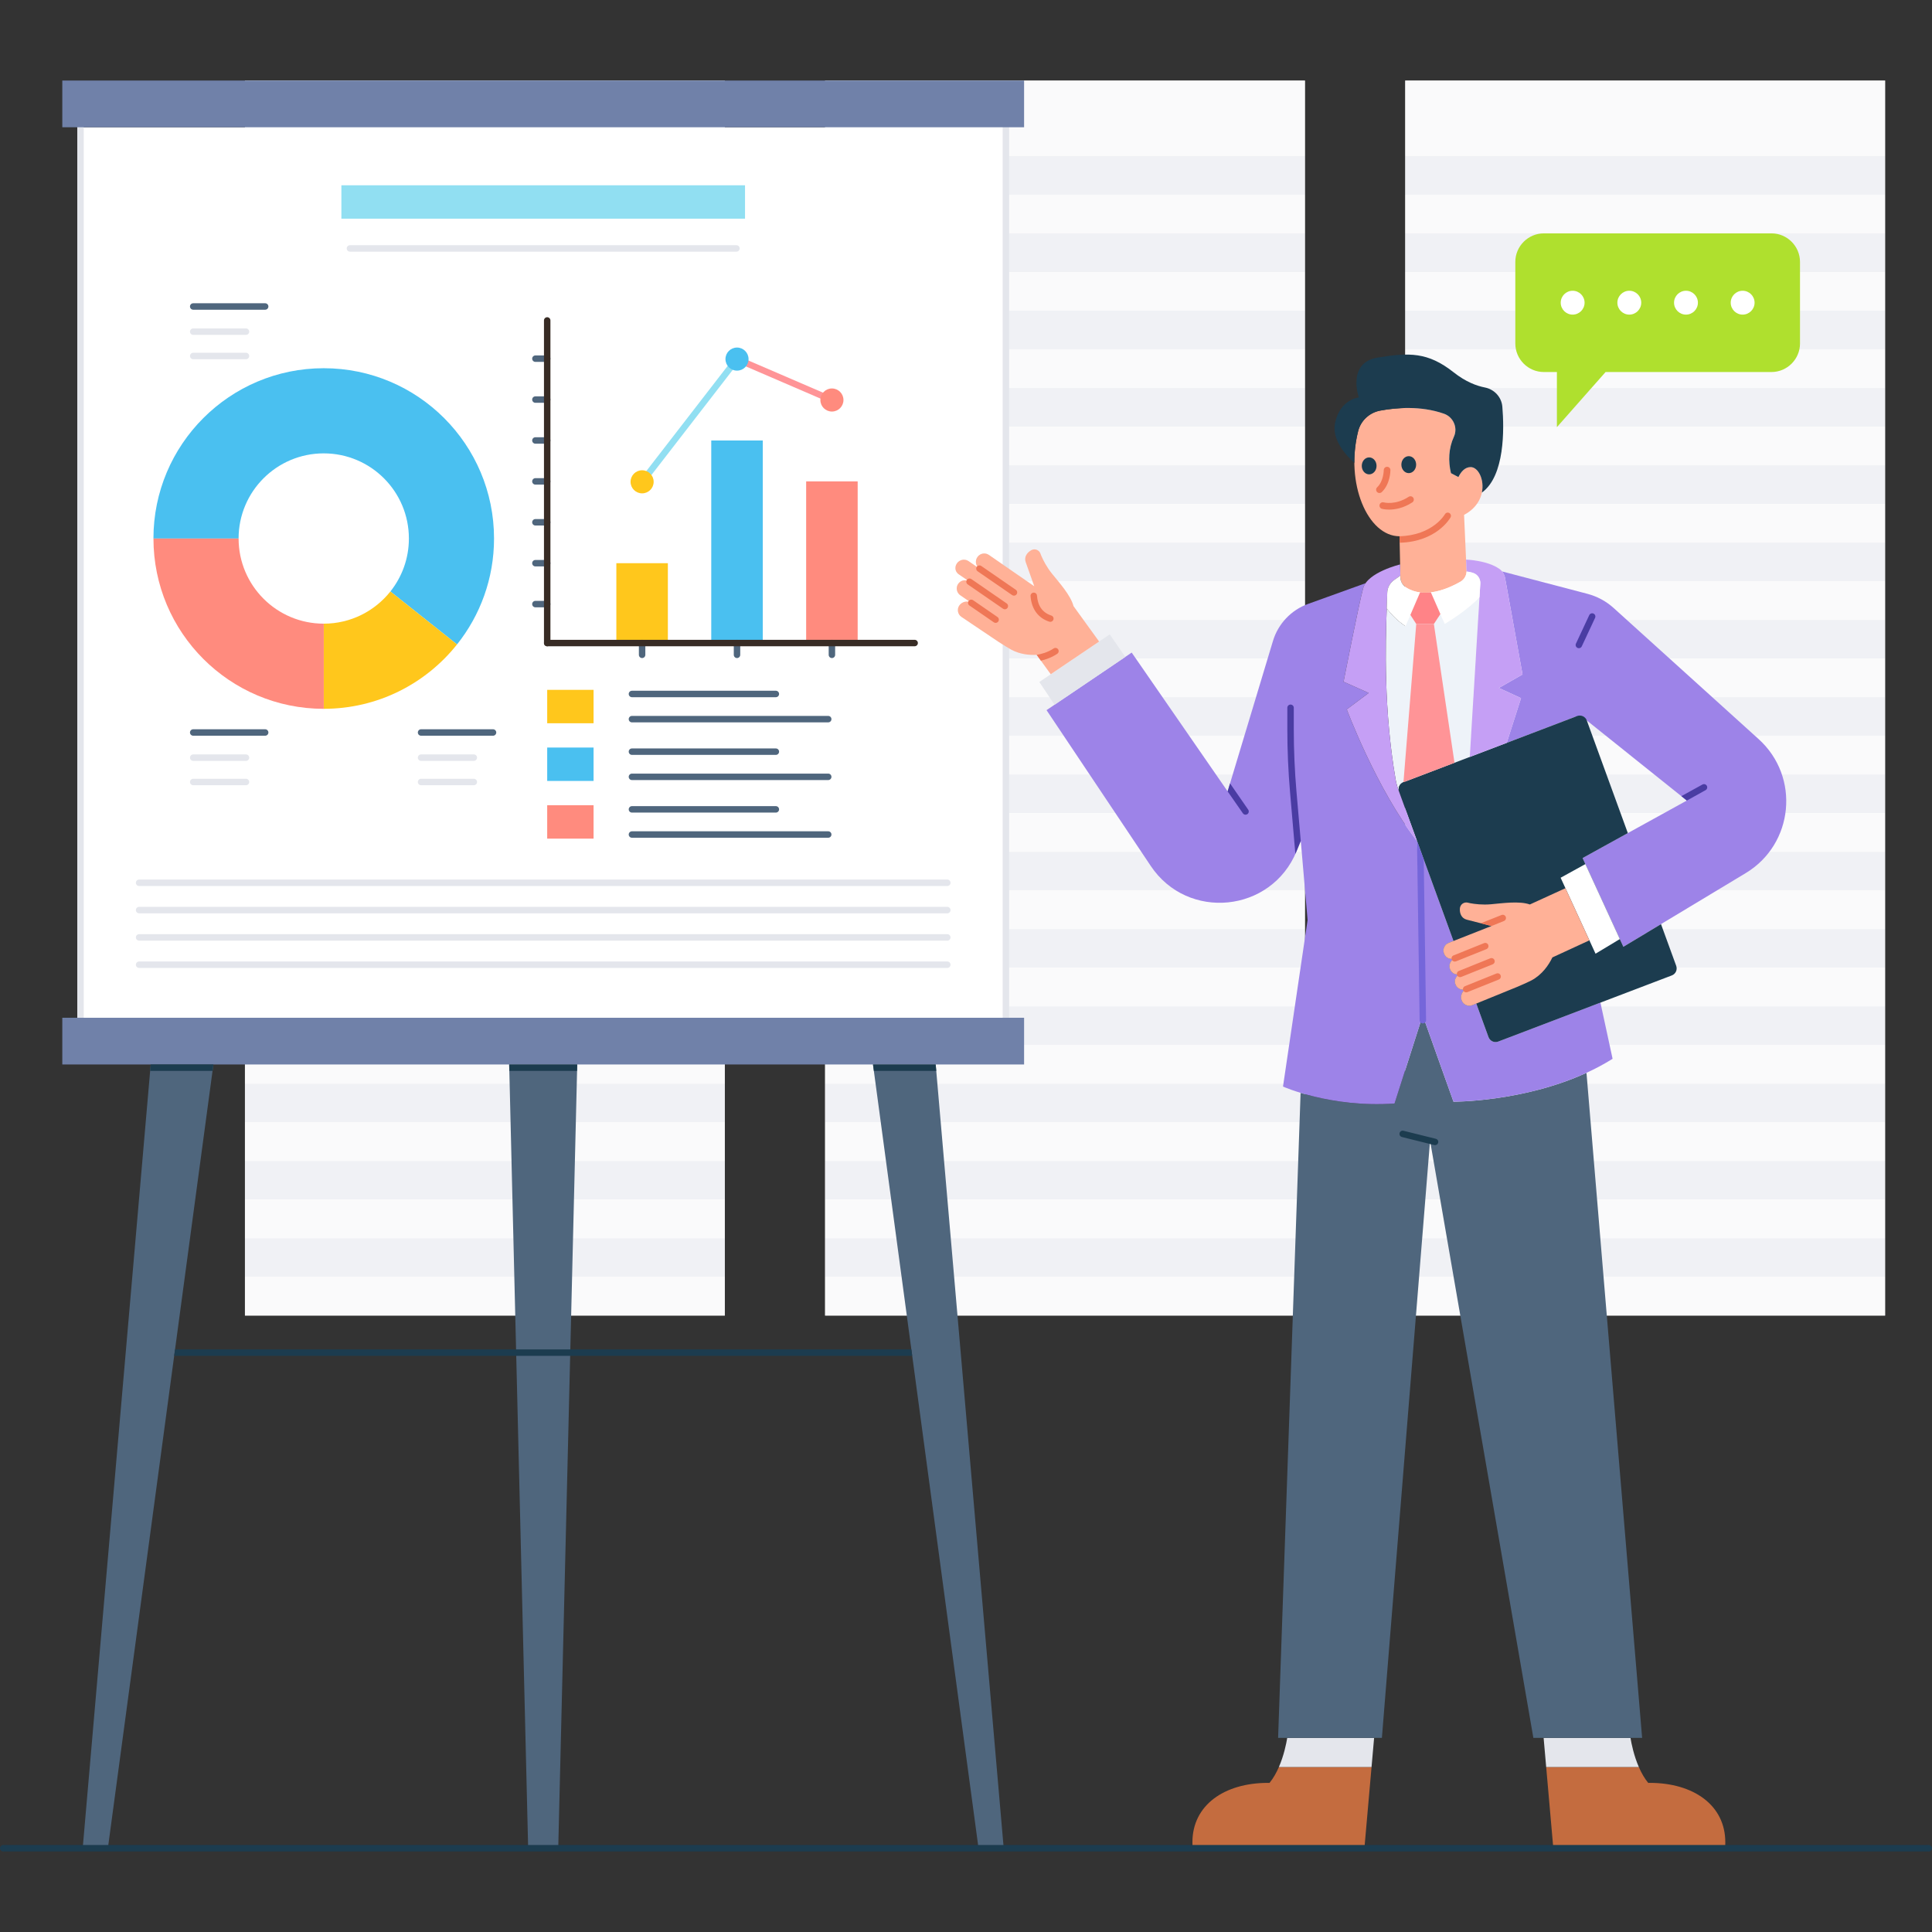
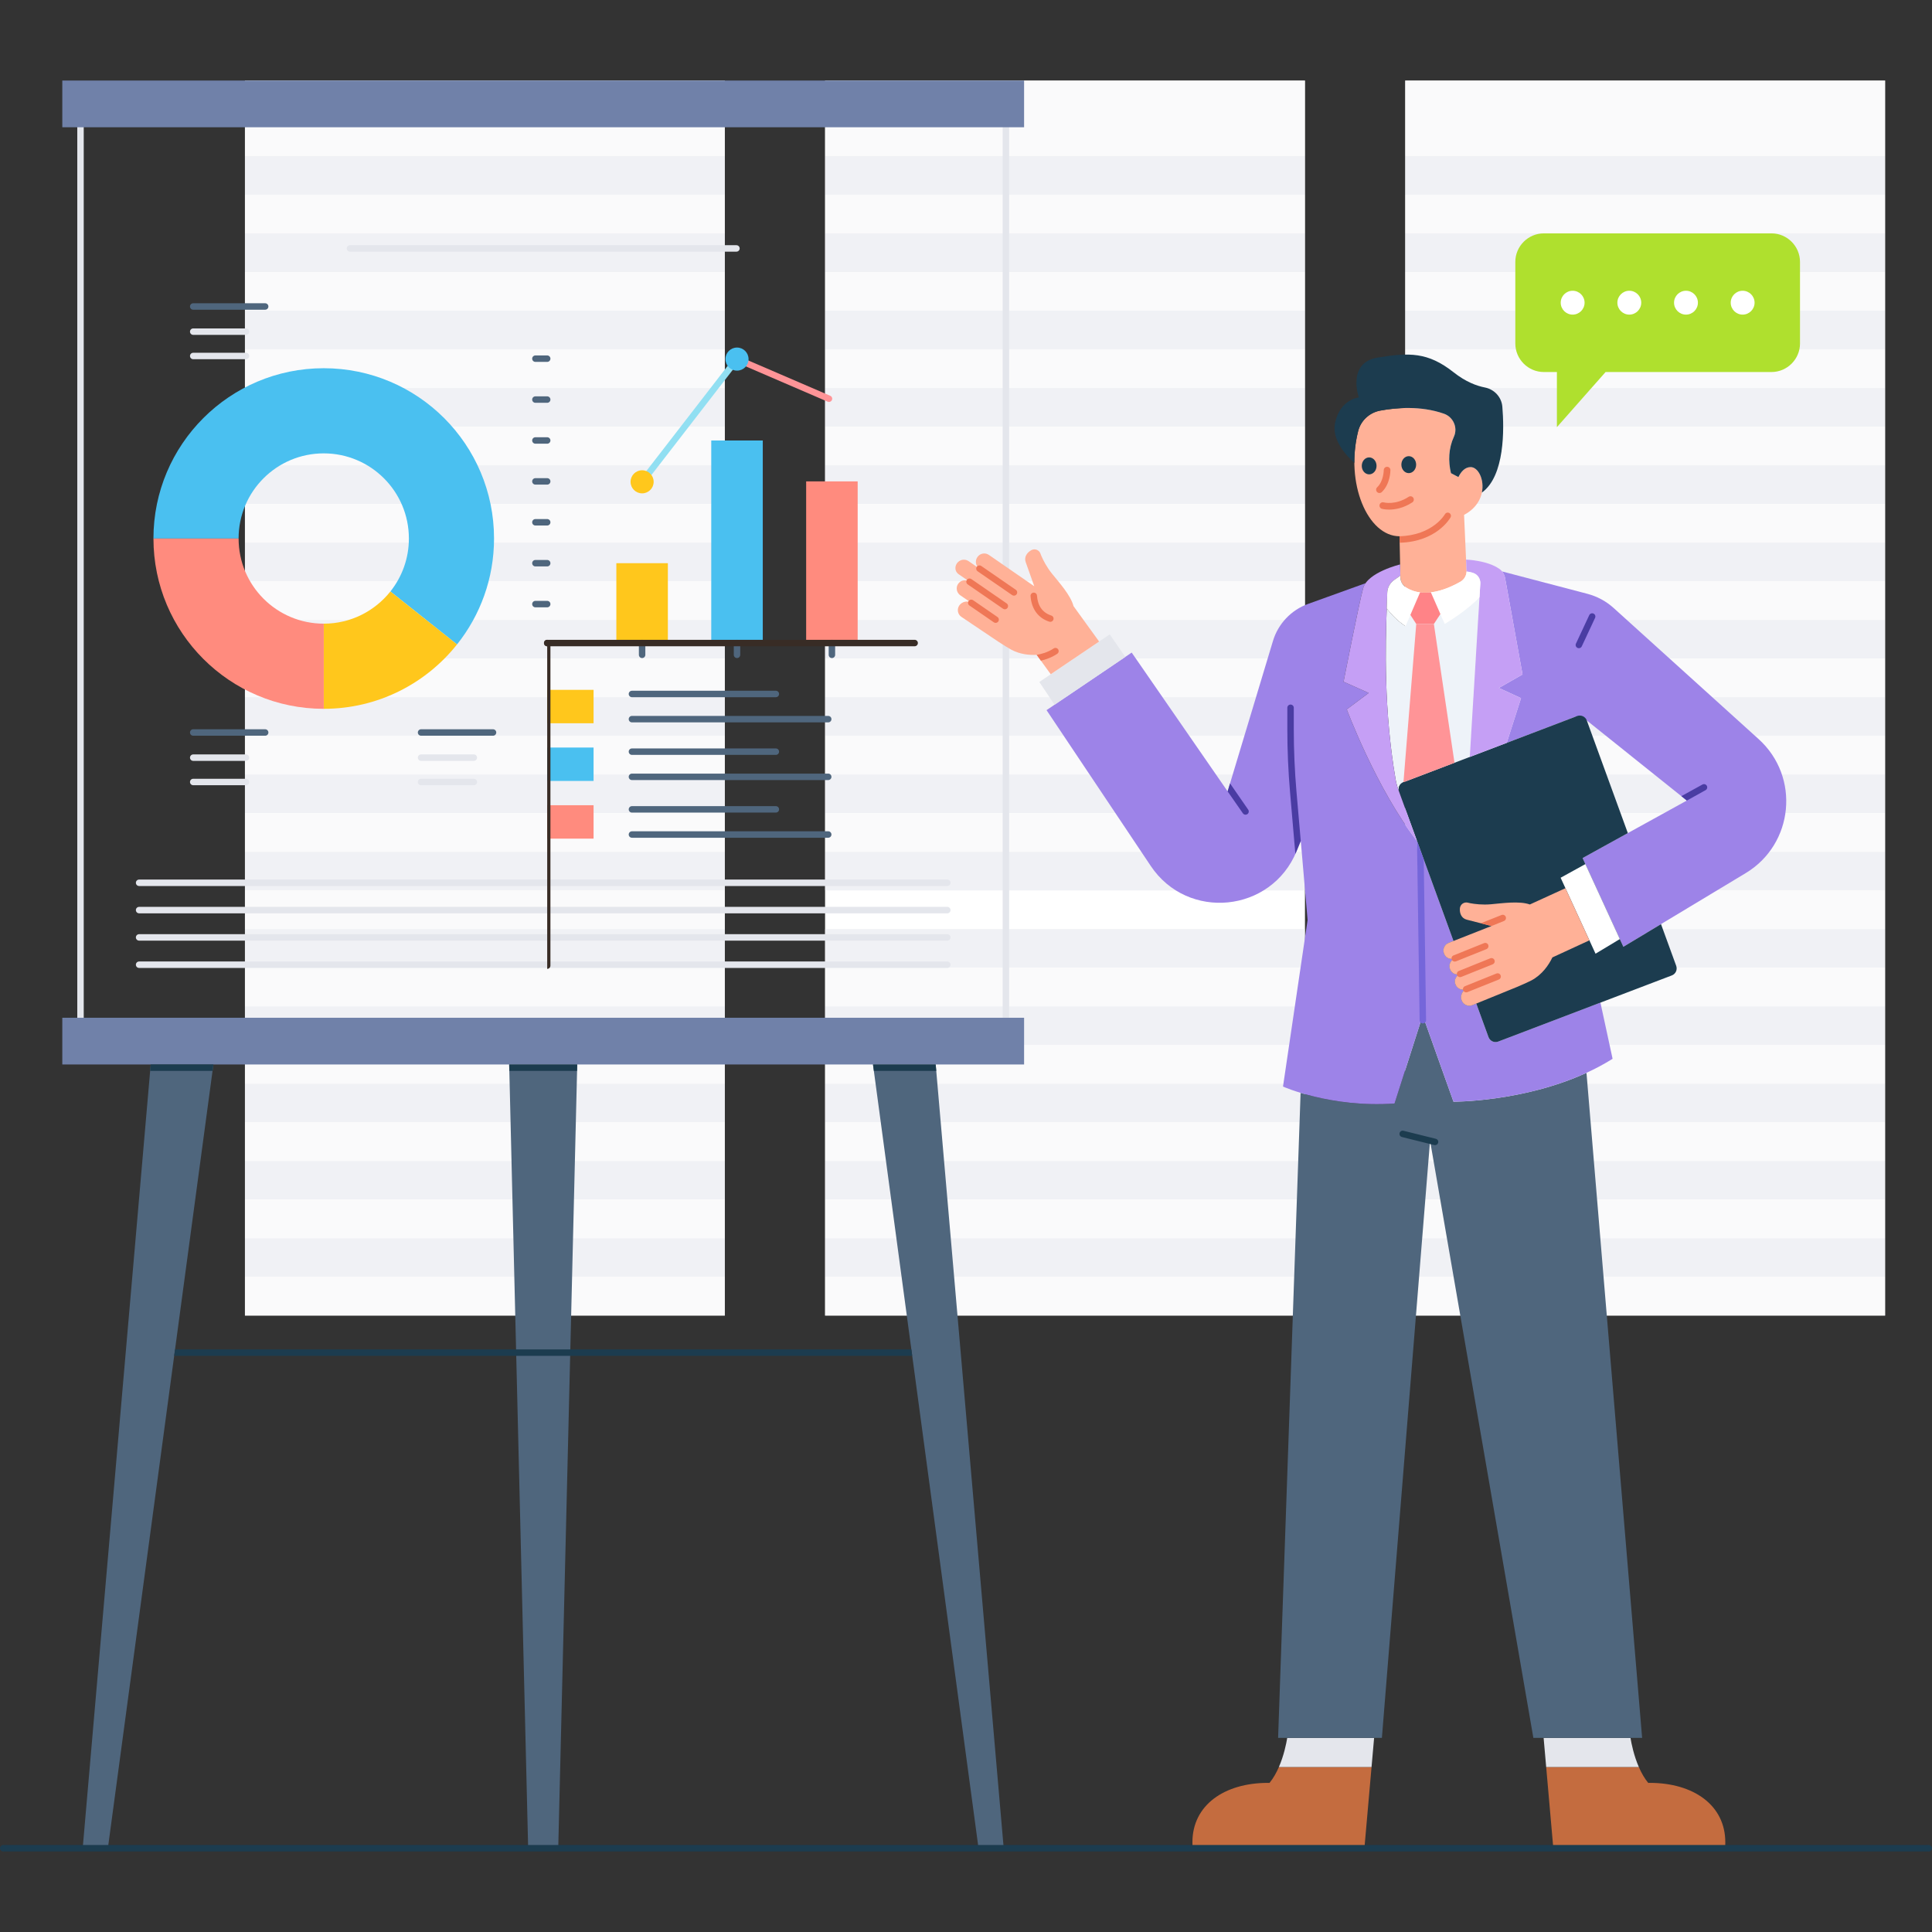
<svg xmlns="http://www.w3.org/2000/svg" viewBox="0 0 2000 2000" id="business-presentation">
  <rect x="0" y="0" width="2000" height="2000" fill="#333333" stroke="none" />
  <polygon fill="#fff" points="854.11 161.55 854.11 201.56 854.11 241.58 854.11 281.59 854.11 321.6 854.11 361.61 854.11 401.62 854.11 441.63 854.11 481.64 854.11 521.65 854.11 561.66 854.11 601.67 854.11 641.68 854.11 681.69 854.11 721.7 854.11 761.72 854.11 801.73 854.11 841.74 854.11 881.75 854.11 921.76 854.11 961.77 854.11 1001.78 854.11 1041.79 854.11 1081.8 854.11 1121.81 854.11 1161.82 854.11 1201.83 854.11 1241.84 854.11 1281.86 854.11 1321.86 854.11 1361.88 1350.9 1361.88 1350.9 1321.86 1350.9 1281.86 1350.9 1241.84 1350.9 1201.83 1350.9 1161.82 1350.9 1121.81 1350.9 1081.8 1350.9 1041.79 1350.9 1001.78 1350.9 961.77 1350.9 921.76 1350.9 881.75 1350.9 841.74 1350.9 801.73 1350.9 761.72 1350.9 721.7 1350.9 681.69 1350.9 641.68 1350.9 601.67 1350.9 561.66 1350.9 521.65 1350.9 481.64 1350.9 441.63 1350.9 401.62 1350.9 361.61 1350.9 321.6 1350.9 281.59 1350.9 241.58 1350.9 201.56 1350.9 161.55 1350.9 83.38 854.11 83.38 854.11 161.55" />
  <polygon fill="#fff" points="1454.67 83.38 1454.67 161.55 1454.67 201.56 1454.67 241.58 1454.67 281.59 1454.67 321.6 1454.67 361.61 1454.67 401.62 1454.67 441.63 1454.67 481.64 1454.67 521.65 1454.67 561.66 1454.67 601.67 1454.67 641.68 1454.67 681.69 1454.67 721.7 1454.67 761.72 1454.67 801.73 1454.67 841.74 1454.67 881.75 1454.67 921.76 1454.67 961.77 1454.67 1001.78 1454.67 1041.79 1454.67 1081.8 1454.67 1121.81 1454.67 1161.82 1454.67 1201.83 1454.67 1241.84 1454.67 1281.86 1454.67 1321.86 1454.67 1361.88 1951.45 1361.88 1951.45 1321.86 1951.45 1281.86 1951.45 1241.84 1951.45 1201.83 1951.45 1161.82 1951.45 1121.81 1951.45 1081.8 1951.45 1041.79 1951.45 1001.78 1951.45 961.77 1951.45 921.76 1951.45 881.75 1951.45 841.74 1951.45 801.73 1951.45 761.72 1951.45 721.7 1951.45 681.69 1951.45 641.68 1951.45 601.67 1951.45 561.66 1951.45 521.65 1951.45 481.64 1951.45 441.63 1951.45 401.62 1951.45 361.61 1951.45 321.6 1951.45 281.59 1951.45 241.58 1951.45 201.56 1951.45 161.55 1951.45 83.38 1454.67 83.38" />
  <polygon fill="#fff" points="253.56 161.55 253.56 201.56 253.56 241.58 253.56 281.59 253.56 321.6 253.56 361.61 253.56 401.62 253.56 441.63 253.56 481.64 253.56 521.65 253.56 561.66 253.56 601.67 253.56 641.68 253.56 681.69 253.56 721.7 253.56 761.72 253.56 801.73 253.56 841.74 253.56 881.75 253.56 921.76 253.56 961.77 253.56 1001.78 253.56 1041.79 253.56 1081.8 253.56 1121.81 253.56 1161.82 253.56 1201.83 253.56 1241.84 253.56 1281.86 253.56 1321.86 253.56 1361.88 750.34 1361.88 750.34 1321.86 750.34 1281.86 750.34 1241.84 750.34 1201.83 750.34 1161.82 750.34 1121.81 750.34 1081.8 750.34 1041.79 750.34 1001.78 750.34 961.77 750.34 921.76 750.34 881.75 750.34 841.74 750.34 801.73 750.34 761.72 750.34 721.7 750.34 681.69 750.34 641.68 750.34 601.67 750.34 561.66 750.34 521.65 750.34 481.64 750.34 441.63 750.34 401.62 750.34 361.61 750.34 321.6 750.34 281.59 750.34 241.58 750.34 201.56 750.34 161.55 750.34 83.38 253.56 83.38 253.56 161.55" />
  <g opacity=".55">
    <rect width="496.79" height="40.01" x="854.11" y="241.58" fill="#e4e6ec" />
    <rect width="496.79" height="78.17" x="854.11" y="83.38" fill="#f6f6f7" />
    <rect width="496.79" height="40.01" x="854.11" y="161.55" fill="#e4e6ec" />
    <rect width="496.79" height="40.01" x="854.11" y="201.56" fill="#f6f6f7" />
    <rect width="496.79" height="40.01" x="854.11" y="281.59" fill="#f6f6f7" />
    <rect width="496.79" height="40.01" x="854.11" y="321.6" fill="#e4e6ec" />
    <rect width="496.79" height="40.01" x="854.11" y="361.61" fill="#f6f6f7" />
    <rect width="496.79" height="40.01" x="854.11" y="401.62" fill="#e4e6ec" />
    <rect width="496.79" height="40.01" x="854.11" y="441.63" fill="#f6f6f7" />
    <rect width="496.79" height="40.01" x="854.11" y="481.64" fill="#e4e6ec" />
    <rect width="496.79" height="40.01" x="854.11" y="521.65" fill="#f6f6f7" />
    <rect width="496.79" height="40.01" x="854.11" y="561.66" fill="#e4e6ec" />
    <rect width="496.79" height="40.01" x="854.11" y="601.67" fill="#f6f6f7" />
    <rect width="496.79" height="40.01" x="854.11" y="641.68" fill="#e4e6ec" />
    <rect width="496.79" height="40.01" x="854.11" y="681.69" fill="#f6f6f7" />
    <rect width="496.79" height="40.01" x="854.11" y="721.7" fill="#e4e6ec" />
    <rect width="496.79" height="40.01" x="854.11" y="761.71" fill="#f6f6f7" />
    <rect width="496.79" height="40.01" x="854.11" y="801.73" fill="#e4e6ec" />
    <rect width="496.79" height="40.01" x="854.11" y="841.74" fill="#f6f6f7" />
    <rect width="496.79" height="40.01" x="854.11" y="881.75" fill="#e4e6ec" />
-     <rect width="496.79" height="40.01" x="854.11" y="921.76" fill="#f6f6f7" />
    <rect width="496.79" height="40.01" x="854.11" y="961.77" fill="#e4e6ec" />
    <rect width="496.79" height="40.01" x="854.11" y="1001.78" fill="#f6f6f7" />
    <rect width="496.79" height="40.01" x="854.11" y="1041.79" fill="#e4e6ec" />
    <rect width="496.79" height="40.01" x="854.11" y="1081.8" fill="#f6f6f7" />
    <rect width="496.79" height="40.01" x="854.11" y="1121.81" fill="#e4e6ec" />
    <rect width="496.79" height="40.01" x="854.11" y="1161.82" fill="#f6f6f7" />
    <rect width="496.79" height="40.01" x="854.11" y="1201.83" fill="#e4e6ec" />
    <rect width="496.79" height="40.01" x="854.11" y="1241.84" fill="#f6f6f7" />
    <rect width="496.79" height="40.01" x="854.11" y="1281.85" fill="#e4e6ec" />
    <rect width="496.79" height="40.01" x="854.11" y="1321.87" fill="#f6f6f7" />
    <rect width="496.79" height="40.01" x="1454.67" y="241.58" fill="#e4e6ec" />
    <rect width="496.79" height="78.17" x="1454.67" y="83.38" fill="#f6f6f7" />
    <rect width="496.79" height="40.01" x="1454.67" y="161.55" fill="#e4e6ec" />
    <rect width="496.79" height="40.01" x="1454.67" y="201.56" fill="#f6f6f7" />
    <rect width="496.79" height="40.01" x="1454.67" y="281.59" fill="#f6f6f7" />
    <rect width="496.79" height="40.01" x="1454.67" y="321.6" fill="#e4e6ec" />
    <rect width="496.79" height="40.01" x="1454.67" y="361.61" fill="#f6f6f7" />
    <rect width="496.79" height="40.01" x="1454.67" y="401.62" fill="#e4e6ec" />
    <rect width="496.79" height="40.01" x="1454.67" y="441.63" fill="#f6f6f7" />
    <rect width="496.79" height="40.01" x="1454.67" y="481.64" fill="#e4e6ec" />
    <rect width="496.79" height="40.01" x="1454.67" y="521.65" fill="#f6f6f7" />
    <rect width="496.79" height="40.01" x="1454.67" y="561.66" fill="#e4e6ec" />
    <rect width="496.79" height="40.01" x="1454.67" y="601.67" fill="#f6f6f7" />
    <rect width="496.79" height="40.01" x="1454.67" y="641.68" fill="#e4e6ec" />
    <rect width="496.79" height="40.01" x="1454.67" y="681.69" fill="#f6f6f7" />
    <rect width="496.79" height="40.01" x="1454.67" y="721.7" fill="#e4e6ec" />
    <rect width="496.79" height="40.01" x="1454.67" y="761.71" fill="#f6f6f7" />
    <rect width="496.79" height="40.01" x="1454.67" y="801.73" fill="#e4e6ec" />
    <rect width="496.79" height="40.01" x="1454.67" y="841.74" fill="#f6f6f7" />
    <rect width="496.79" height="40.01" x="1454.67" y="881.75" fill="#e4e6ec" />
    <rect width="496.79" height="40.01" x="1454.67" y="921.76" fill="#f6f6f7" />
    <rect width="496.79" height="40.01" x="1454.67" y="961.77" fill="#e4e6ec" />
    <rect width="496.79" height="40.01" x="1454.67" y="1001.78" fill="#f6f6f7" />
    <rect width="496.79" height="40.01" x="1454.67" y="1041.79" fill="#e4e6ec" />
    <rect width="496.79" height="40.01" x="1454.67" y="1081.8" fill="#f6f6f7" />
    <rect width="496.79" height="40.01" x="1454.67" y="1121.81" fill="#e4e6ec" />
    <rect width="496.79" height="40.01" x="1454.67" y="1161.82" fill="#f6f6f7" />
    <rect width="496.79" height="40.01" x="1454.67" y="1201.83" fill="#e4e6ec" />
    <rect width="496.79" height="40.01" x="1454.67" y="1241.84" fill="#f6f6f7" />
    <rect width="496.79" height="40.01" x="1454.67" y="1281.85" fill="#e4e6ec" />
    <rect width="496.79" height="40.01" x="1454.67" y="1321.87" fill="#f6f6f7" />
    <rect width="496.79" height="40.01" x="253.56" y="241.58" fill="#e4e6ec" />
    <rect width="496.79" height="78.17" x="253.56" y="83.38" fill="#f6f6f7" />
    <rect width="496.79" height="40.01" x="253.56" y="161.55" fill="#e4e6ec" />
    <rect width="496.79" height="40.01" x="253.56" y="201.56" fill="#f6f6f7" />
    <rect width="496.79" height="40.01" x="253.56" y="281.59" fill="#f6f6f7" />
    <rect width="496.79" height="40.01" x="253.56" y="321.6" fill="#e4e6ec" />
    <rect width="496.79" height="40.01" x="253.56" y="361.61" fill="#f6f6f7" />
    <rect width="496.79" height="40.01" x="253.56" y="401.62" fill="#e4e6ec" />
    <rect width="496.79" height="40.01" x="253.56" y="441.63" fill="#f6f6f7" />
    <rect width="496.79" height="40.01" x="253.56" y="481.64" fill="#e4e6ec" />
    <rect width="496.79" height="40.01" x="253.56" y="521.65" fill="#f6f6f7" />
    <rect width="496.79" height="40.01" x="253.56" y="561.66" fill="#e4e6ec" />
    <rect width="496.79" height="40.01" x="253.56" y="601.67" fill="#f6f6f7" />
    <rect width="496.79" height="40.01" x="253.56" y="641.68" fill="#e4e6ec" />
    <rect width="496.79" height="40.01" x="253.56" y="681.69" fill="#f6f6f7" />
    <rect width="496.79" height="40.01" x="253.56" y="721.7" fill="#e4e6ec" />
    <rect width="496.79" height="40.01" x="253.56" y="761.71" fill="#f6f6f7" />
    <rect width="496.79" height="40.01" x="253.56" y="801.73" fill="#e4e6ec" />
    <rect width="496.79" height="40.01" x="253.56" y="841.74" fill="#f6f6f7" />
    <rect width="496.79" height="40.01" x="253.56" y="881.75" fill="#e4e6ec" />
    <rect width="496.79" height="40.01" x="253.56" y="921.76" fill="#f6f6f7" />
    <rect width="496.79" height="40.01" x="253.56" y="961.77" fill="#e4e6ec" />
    <rect width="496.79" height="40.01" x="253.56" y="1001.78" fill="#f6f6f7" />
    <rect width="496.79" height="40.01" x="253.56" y="1041.79" fill="#e4e6ec" />
    <rect width="496.79" height="40.01" x="253.56" y="1081.8" fill="#f6f6f7" />
    <rect width="496.79" height="40.01" x="253.56" y="1121.81" fill="#e4e6ec" />
    <rect width="496.79" height="40.01" x="253.56" y="1161.82" fill="#f6f6f7" />
    <rect width="496.79" height="40.01" x="253.56" y="1201.83" fill="#e4e6ec" />
    <rect width="496.79" height="40.01" x="253.56" y="1241.84" fill="#f6f6f7" />
    <rect width="496.79" height="40.01" x="253.56" y="1281.85" fill="#e4e6ec" />
    <rect width="496.79" height="40.01" x="253.56" y="1321.87" fill="#f6f6f7" />
  </g>
  <path fill="#eef3f9" d="m1495.58,645.91l-4.5-10.24-6.75,10.24h-18.23l-6.1-9.33-5.02,11.66c-8.19-5.33-14.72-12.3-19.32-18.14-.05-.03-.09-.06-.14-.09-1.32,37.13-3.22,104.78,9.18,176.71.66,3.82,1.69,7.57,3.01,11.21l.62,1.71c-1.45-3.98.56-8.39,4.52-9.9l68.65-26.16,10.05-165.42c-12.63,13.71-35.98,27.74-35.98,27.74Z" />
  <path fill="#ffb197" d="m1522.43,483.54c-6.06,0-10.11,5.06-12.69,10.31l-7.68-4.05c-3.05-12.51-2.43-25.85,2.95-37.55.06-.13.12-.27.18-.4,4.08-9.3-.8-20.19-10.38-23.57-24.11-8.49-49.71-6.26-66.06-3.21-11.1,2.07-20.05,10.33-22.8,21.28-13.57,53.95,9.89,108.78,42.82,108.78l.91,42.55c.09,4.26,2.33,8.19,5.93,10.48,19.33,12.27,44.5.79,56.27-6,4.09-2.36,6.5-6.81,6.29-11.52l-2.57-57.64c29.17-15.52,19.45-49.45,6.83-49.45Z" />
  <path fill="#1c3c4f" d="m1555.22,420.98c-.84-9.96-8.32-17.96-18.13-19.87-8.48-1.65-19.81-5.83-32.36-15.75-26.69-21.1-46.24-20.48-78.52-15.21-32.28,5.28-19.55,41.28-19.55,41.28,0,0-19.09,1.71-24.52,25.92-3.98,17.72,11.39,34.24,19.91,41.83-.1-10.66,1.11-21.75,3.89-32.82,2.75-10.95,11.71-19.22,22.81-21.29,16.35-3.05,41.95-5.27,66.05,3.21,9.58,3.37,14.46,14.27,10.38,23.57-.06.13-.12.27-.18.4-5.38,11.7-6,25.04-2.95,37.55h0l7.68,4.05c2.58-5.26,6.63-10.31,12.69-10.31,7.78,0,14.44,12.88,11.6,26.4,23.79-17.2,23.17-65.53,21.2-88.96Z" />
  <path fill="#afe02e" d="m1833.8,241.58h-235.61c-16.25,0-29.54,13.29-29.54,29.54v84.46c0,16.25,13.29,29.54,29.54,29.54h13.51v57.05l50.38-57.05h171.73c16.25,0,29.54-13.29,29.54-29.54v-84.46c0-16.25-13.29-29.54-29.54-29.54Z" />
  <circle cx="1628" cy="313.34" r="12.35" fill="#fff" />
  <circle cx="1686.66" cy="313.34" r="12.35" fill="#fff" />
  <circle cx="1803.98" cy="313.34" r="12.35" fill="#fff" />
  <circle cx="1745.32" cy="313.34" r="12.35" fill="#fff" />
  <path fill="#c46c3f" d="m1707.82,1845.62c-.54,0-1.07.02-1.6.03-3.99-4.84-7.17-10.6-9.71-16.45h-95.91l7.39,84.08h177.77c.17-2.05.27-4.11.27-6.21,0-38.39-33-61.45-78.21-61.45Z" />
  <path fill="#e4e6ec" d="m1687.88,1799.07h-89.93l2.65,30.14h95.91c-5.16-11.87-7.65-24.16-8.63-30.14Z" />
  <path fill="#c46c3f" d="m1323.91,1829.21c-2.54,5.85-5.72,11.6-9.71,16.45-.53-.01-1.06-.03-1.6-.03-45.21,0-78.21,23.06-78.21,61.45,0,2.09.1,4.16.27,6.21h177.77l7.39-84.08h-95.91Z" />
  <path fill="#e4e6ec" d="m1323.91,1829.21h95.91l2.65-30.14h-89.93c-.98,5.98-3.47,18.26-8.63,30.14Z" />
  <path fill="#4f667d" d="m1642.31,1110.61c-65.95,30.26-137.67,29.87-137.67,29.87l-31.86-89.38-29.17,91.25c-41.94,2.95-77.12-4.9-97.24-11.05l-23.28,667.77h107.44l49.86-618.24,106.95,618.24h112.58l-57.6-688.46Z" />
  <path fill="#9d83e8" d="m1656.76 1037.91-105.82 40.32c-4.04 1.54-8.56-.53-10.04-4.59l-12.67-34.77-4.07 1.66c-4.4 1.75-9.38-.45-11.06-4.88-1.69-4.44.29-9.93 4.7-11.7-5.23 2.1-11.3-1.37-11.68-7.58-.22-3.57 2.03-6.84 5.35-8.18l.1-.04c-.73.29-1.47.48-2.22.56-4.79.54-8.85-3.62-8.85-8.45v-.1c0-3.55 2.16-6.74 5.45-8.06-4.6 1.85-9.8-.62-11.27-5.36l-.08-.25c-1.32-4.25.86-8.79 5-10.42l5.03-1.98-37.74-103.56 5.89 180.54 31.86 89.38s93.11.52 164.7-44.38l-12.58-58.18ZM1820.54 765.13l-150.07-135.7c-7.75-7-17.06-12.04-27.16-14.7l-88.38-23.19c1.59 1.95 2.67 4.31 3.12 6.82l18.07 99.84-24.52 13.97 22.97 10.55-14.81 46.28 70.85-27 12.03 3.83 103.57 82.89-107.92 59.52 42.21 91.87 126.59-76.23c49.88-30.04 56.63-99.71 13.44-138.76Z" />
  <path fill="#9d83e8" d="m1466.89,870.55c-41.8-53.38-72.74-136.24-72.74-136.24l22.76-16.97-26.07-11.59s15.72-80.28,20.28-96.83c.51-1.84,1.39-3.58,2.54-5.21l-59.53,21.46c-17.51,6.31-31,20.54-36.37,38.36l-46.92,155.71-99.32-143.69-88.14,59.59,107.84,161.25c38.26,57.21,124.89,48.49,150.98-15.19l4.36-10.64,7.05,81.85-25.45,172.39s49.35,22.21,115.46,17.55l29.17-91.25-5.89-180.54Z" />
  <path fill="#1c3c4f" d="m1735.21,999.84l-15.74-43.18-38.96,23.46-42.21-91.87,46.83-25.83-42.48-116.58c-1.48-4.06-6-6.13-10.04-4.59l-179.74,68.49c-3.96,1.51-5.97,5.92-4.52,9.9l56.29,154.46-5.03,1.98c-4.14,1.63-6.32,6.17-5,10.42l.08.25c1.47,4.74,6.67,7.21,11.27,5.36-3.29,1.32-5.45,4.51-5.45,8.06v.1c0,4.82,4.05,8.99,8.85,8.45.74-.08,1.49-.27,2.22-.56l-.1.04c-3.32,1.33-5.56,4.61-5.35,8.18.38,6.21,6.45,9.68,11.68,7.58-4.4,1.77-6.38,7.26-4.7,11.7,1.68,4.43,6.66,6.63,11.06,4.88l4.07-1.66,12.67,34.77c1.48,4.06,6,6.13,10.04,4.59l179.74-68.49c3.96-1.51,5.97-5.92,4.52-9.9Z" />
  <polygon fill="#fff" points="1641.17 894.51 1615.56 908.63 1651.69 987.27 1676.83 972.13 1641.17 894.51" />
  <path fill="#ffb197" d="m1620.54,919.46l-36.83,16.86c-10.97-3.88-28.55-1.26-40.39-.22-8.75.77-16.56-.21-21.39-1.11l-2.56-.59c-3.91-.9-7.72,1.87-8.08,5.87-.45,4.94,1.44,10.32,7.06,11.77l25.64,6.55-44.39,17.49c-4.14,1.63-6.32,6.17-5,10.42l.08.25c1.47,4.74,6.67,7.21,11.27,5.36-3.29,1.32-5.45,4.51-5.45,8.06v.1c0,4.82,4.05,8.99,8.85,8.45.74-.08,1.49-.27,2.22-.56l-.1.04c-3.32,1.33-5.56,4.61-5.35,8.18.38,6.21,6.45,9.68,11.68,7.58-4.4,1.77-6.38,7.26-4.7,11.7,1.68,4.43,6.66,6.63,11.06,4.88l46.86-19.1h0c6.49-2.77,11.53-5.05,14.2-6.46,11.35-6.03,18.08-16.11,21.81-23.86l38.3-17.67-24.79-53.97Z" />
  <path fill="#c59ff5" d="M1518.15 591.65c2.97.3 5.45.92 7.44 1.68 4.4 1.7 7.11 6.15 6.82 10.86l-10.9 179.39 38.26-14.58 14.81-46.28-22.97-10.55 24.52-13.97-18.07-99.84c-.69-3.8-2.77-7.24-5.93-9.47-12.67-8.94-34.45-9.58-34.46-9.58l.5 11.32c.02.34-.01.68-.02 1.02ZM1466.89 870.55l-19.17-52.61c-1.33-3.64-2.35-7.39-3.01-11.21-14.53-84.26-9.43-162.67-8.63-193.01.14-5.33 2.79-10.26 7.16-13.33l6.41-4.5-.25-11.59s-33.73 8.07-38.28 24.62c-4.55 16.55-20.28 96.83-20.28 96.83l26.07 11.59-22.76 16.97s30.94 82.85 72.74 136.24Z" />
  <path fill="#fff" d="M1455.61 608.16c-3.6-2.28-5.84-6.22-5.93-10.48l-.04-1.78-6.41 4.5c-4.36 3.06-7.02 7.99-7.16 13.32-.12 4.44-.33 9.94-.55 16.3.05.03.09.06.14.09 4.6 5.84 11.13 12.81 19.32 18.14l15.08-35c-4.97-.62-9.87-2.18-14.45-5.08ZM1531.56 618.17l.85-13.98c.29-4.71-2.42-9.16-6.82-10.86-1.98-.76-4.47-1.38-7.44-1.68 0-.01 0-.02 0-.03-.14 4.34-2.47 8.34-6.27 10.54-6.9 3.98-18.42 9.57-30.65 11.04l14.36 32.71s23.34-14.03 35.98-27.74Z" />
  <path fill="#ff8387" d="m1481.23,613.2c-3.69.44-7.45.51-11.17.04h0l-10.05,23.34,6.1,9.33h18.23l6.75-10.24-9.86-22.47h0Z" />
  <polygon fill="#ff9497" points="1466.1 645.91 1452.86 809.75 1505.69 789.62 1484.33 645.91 1466.1 645.91" />
-   <path fill="#fff" d="m1033.55,664.33h0s-38.31-25.74-38.31-25.74c-3.91-2.68-4.85-8.04-2.11-11.9,2.74-3.87,8.41-5.29,12.33-2.62l-11.36-7.83c-4.66-3.17-5.16-10.15-.21-13.92,2.84-2.17,6.81-2.13,9.77-.12l-11.15-7.69c-.65-.44-1.22-.96-1.7-1.53-3.12-3.68-1.92-9.36,2.08-12.05l.08-.05c2.94-1.98,6.8-1.96,9.73.03l11.24,7.75c-4.1-2.79-4.95-8.49-1.83-12.35l.16-.2c2.79-3.46,7.78-4.19,11.44-1.66l17.61,12.16V131.75H83.34v921.83h957.96v-384.31c-2.23-1.38-4.84-3.04-7.76-4.93Z" />
  <path fill="#e4e6ec" d="m1041.3,613.47c1.84,0,3.34-1.49,3.34-3.34V107.57c0-1.84-1.49-3.34-3.34-3.34H83.34c-1.84,0-3.34,1.49-3.34,3.34v970.19c0,1.84,1.49,3.34,3.34,3.34h957.96c1.84,0,3.34-1.49,3.34-3.34v-425.55c0-1.84-1.49-3.34-3.34-3.34s-3.34,1.49-3.34,3.34v422.21H86.68V110.9h951.28v499.23c0,1.84,1.49,3.34,3.34,3.34Z" />
  <rect width="995.64" height="48.36" x="64.5" y="1053.58" fill="#7081a9" />
  <polygon fill="#4f667d" points="156.02 1101.94 85.61 1913.28 111.68 1913.28 220.92 1101.94 156.02 1101.94" />
  <polygon fill="#1c3c4f" points="156.01 1101.94 155.44 1108.61 220.02 1108.61 220.92 1101.94 156.01 1101.94" />
  <polygon fill="#4f667d" points="968.63 1101.94 1039.04 1913.28 1012.97 1913.28 903.72 1101.94 968.63 1101.94" />
  <polygon fill="#1c3c4f" points="968.63 1101.94 903.72 1101.94 904.62 1108.61 969.21 1108.61 968.63 1101.94" />
  <polygon fill="#4f667d" points="527.1 1101.94 546.75 1913.28 577.89 1913.28 597.55 1101.94 527.1 1101.94" />
  <polygon fill="#1c3c4f" points="597.55 1101.94 527.1 1101.94 527.27 1108.61 597.37 1108.61 597.55 1101.94" />
-   <rect width="417.84" height="34.58" x="353.4" y="191.8" fill="#91dff2" />
  <path fill="#4ac0f0" d="m335.14,469.33c48.68,0,88.14,39.46,88.14,88.14,0,20.73-7.17,39.77-19.15,54.82l69,54.82c23.95-30.1,38.29-68.18,38.29-109.64,0-97.36-78.93-176.29-176.29-176.29s-176.29,78.93-176.29,176.29h88.14c0-48.68,39.46-88.14,88.14-88.14Z" />
  <path fill="#ffc71c" d="m473.13,667.11l-69-54.82c-16.15,20.3-41.04,33.33-69,33.33v88.14c55.91,0,105.7-26.06,137.99-66.65Z" />
  <path fill="#ff8b7e" d="m335.14,645.62c-48.68,0-88.14-39.46-88.14-88.14h-88.14c0,97.36,78.93,176.29,176.29,176.29v-88.14Z" />
  <rect width="48" height="34.58" x="566.46" y="714.13" fill="#ffc71c" />
  <rect width="48" height="34.58" x="566.46" y="833.57" fill="#ff8b7e" />
  <rect width="48" height="34.58" x="566.46" y="773.85" fill="#4ac0f0" />
  <rect width="53.33" height="82.65" x="638.04" y="583.02" fill="#ffc71c" />
  <rect width="53.33" height="167.34" x="834.53" y="498.33" fill="#ff8b7e" />
  <rect width="53.33" height="209.69" x="736.29" y="455.99" fill="#4ac0f0" />
  <path fill="#e4e6ec" d="M762.37 260.52h-400.1c-1.84 0-3.34-1.49-3.34-3.34s1.49-3.34 3.34-3.34h400.1c1.84 0 3.34 1.49 3.34 3.34s-1.49 3.34-3.34 3.34ZM980.64 973.74H144c-1.84 0-3.34-1.49-3.34-3.34s1.49-3.34 3.34-3.34h836.64c1.84 0 3.34 1.49 3.34 3.34s-1.49 3.34-3.34 3.34ZM980.64 917.2H144c-1.84 0-3.34-1.49-3.34-3.34s1.49-3.34 3.34-3.34h836.64c1.84 0 3.34 1.49 3.34 3.34s-1.49 3.34-3.34 3.34ZM980.64 945.47H144c-1.84 0-3.34-1.49-3.34-3.34s1.49-3.34 3.34-3.34h836.64c1.84 0 3.34 1.49 3.34 3.34s-1.49 3.34-3.34 3.34ZM980.64 1002.01H144c-1.84 0-3.34-1.49-3.34-3.34s1.49-3.34 3.34-3.34h836.64c1.84 0 3.34 1.49 3.34 3.34s-1.49 3.34-3.34 3.34Z" />
  <path fill="#4f667d" d="M857.37 860.55h-203.18c-1.84 0-3.34 1.49-3.34 3.34s1.49 3.34 3.34 3.34h203.18c1.84 0 3.34-1.49 3.34-3.34s-1.49-3.34-3.34-3.34ZM803.16 834.51h-148.97c-1.84 0-3.34 1.49-3.34 3.34s1.49 3.34 3.34 3.34h148.97c1.84 0 3.34-1.49 3.34-3.34s-1.49-3.34-3.34-3.34ZM857.37 800.83h-203.18c-1.84 0-3.34 1.49-3.34 3.34s1.49 3.34 3.34 3.34h203.18c1.84 0 3.34-1.49 3.34-3.34s-1.49-3.34-3.34-3.34ZM803.16 774.78h-148.97c-1.84 0-3.34 1.49-3.34 3.34s1.49 3.34 3.34 3.34h148.97c1.84 0 3.34-1.49 3.34-3.34s-1.49-3.34-3.34-3.34ZM857.37 741.11h-203.18c-1.84 0-3.34 1.49-3.34 3.34s1.49 3.34 3.34 3.34h203.18c1.84 0 3.34-1.49 3.34-3.34s-1.49-3.34-3.34-3.34ZM803.16 715.06h-148.97c-1.84 0-3.34 1.49-3.34 3.34s1.49 3.34 3.34 3.34h148.97c1.84 0 3.34-1.49 3.34-3.34s-1.49-3.34-3.34-3.34ZM510.38 761.62h-74.49c-1.84 0-3.34-1.49-3.34-3.34s1.49-3.34 3.34-3.34h74.49c1.84 0 3.34 1.49 3.34 3.34s-1.49 3.34-3.34 3.34Z" />
  <path fill="#e4e6ec" d="m490.5,787.66h-54.61c-1.84,0-3.34-1.49-3.34-3.34s1.49-3.34,3.34-3.34h54.61c1.84,0,3.34,1.49,3.34,3.34s-1.49,3.34-3.34,3.34Z" />
  <path fill="#4f667d" d="m274.5,761.62h-74.49c-1.84,0-3.34-1.49-3.34-3.34s1.49-3.34,3.34-3.34h74.49c1.84,0,3.34,1.49,3.34,3.34s-1.49,3.34-3.34,3.34Z" />
  <path fill="#e4e6ec" d="m254.63,787.66h-54.61c-1.84,0-3.34-1.49-3.34-3.34s1.49-3.34,3.34-3.34h54.61c1.84,0,3.34,1.49,3.34,3.34s-1.49,3.34-3.34,3.34Z" />
  <path fill="#4f667d" d="m274.5,320.62h-74.49c-1.84,0-3.34-1.49-3.34-3.34s1.49-3.34,3.34-3.34h74.49c1.84,0,3.34,1.49,3.34,3.34s-1.49,3.34-3.34,3.34Z" />
  <path fill="#e4e6ec" d="M254.63 346.66h-54.61c-1.84 0-3.34-1.49-3.34-3.34s1.49-3.34 3.34-3.34h54.61c1.84 0 3.34 1.49 3.34 3.34s-1.49 3.34-3.34 3.34ZM490.5 812.86h-54.61c-1.84 0-3.34-1.49-3.34-3.34s1.49-3.34 3.34-3.34h54.61c1.84 0 3.34 1.49 3.34 3.34s-1.49 3.34-3.34 3.34ZM254.63 812.86h-54.61c-1.84 0-3.34-1.49-3.34-3.34s1.49-3.34 3.34-3.34h54.61c1.84 0 3.34 1.49 3.34 3.34s-1.49 3.34-3.34 3.34ZM254.63 371.86h-54.61c-1.84 0-3.34-1.49-3.34-3.34s1.49-3.34 3.34-3.34h54.61c1.84 0 3.34 1.49 3.34 3.34s-1.49 3.34-3.34 3.34Z" />
  <path fill="#4f667d" d="M566.46 374.63h-12.21c-1.84 0-3.34-1.49-3.34-3.34s1.49-3.34 3.34-3.34h12.21c1.84 0 3.34 1.49 3.34 3.34s-1.49 3.34-3.34 3.34ZM566.46 416.98h-12.21c-1.84 0-3.34-1.49-3.34-3.34s1.49-3.34 3.34-3.34h12.21c1.84 0 3.34 1.49 3.34 3.34s-1.49 3.34-3.34 3.34ZM566.46 459.32h-12.21c-1.84 0-3.34-1.49-3.34-3.34s1.49-3.34 3.34-3.34h12.21c1.84 0 3.34 1.49 3.34 3.34s-1.49 3.34-3.34 3.34ZM566.46 501.67h-12.21c-1.84 0-3.34-1.49-3.34-3.34s1.49-3.34 3.34-3.34h12.21c1.84 0 3.34 1.49 3.34 3.34s-1.49 3.34-3.34 3.34ZM566.46 544.01h-12.21c-1.84 0-3.34-1.49-3.34-3.34s1.49-3.34 3.34-3.34h12.21c1.84 0 3.34 1.49 3.34 3.34s-1.49 3.34-3.34 3.34ZM566.46 586.36h-12.21c-1.84 0-3.34-1.49-3.34-3.34s1.49-3.34 3.34-3.34h12.21c1.84 0 3.34 1.49 3.34 3.34s-1.49 3.34-3.34 3.34ZM664.71 681.22c-1.84 0-3.34-1.49-3.34-3.34v-12.21c0-1.84 1.49-3.34 3.34-3.34s3.34 1.49 3.34 3.34v12.21c0 1.84-1.49 3.34-3.34 3.34ZM762.95 681.22c-1.84 0-3.34-1.49-3.34-3.34v-12.21c0-1.84 1.49-3.34 3.34-3.34s3.34 1.49 3.34 3.34v12.21c0 1.84-1.49 3.34-3.34 3.34ZM861.2 681.22c-1.84 0-3.34-1.49-3.34-3.34v-12.21c0-1.84 1.49-3.34 3.34-3.34s3.34 1.49 3.34 3.34v12.21c0 1.84-1.49 3.34-3.34 3.34ZM566.46 628.7h-12.21c-1.84 0-3.34-1.49-3.34-3.34s1.49-3.34 3.34-3.34h12.21c1.84 0 3.34 1.49 3.34 3.34s-1.49 3.34-3.34 3.34Z" />
  <path fill="#ff9497" d="m858.15,416.1c-.44,0-.89-.09-1.32-.27l-88.5-38.15c-1.69-.73-2.47-2.69-1.74-4.38.73-1.69,2.69-2.47,4.38-1.74l88.5,38.15c1.69.73,2.47,2.69,1.74,4.38-.54,1.26-1.77,2.02-3.07,2.02Z" />
  <path fill="#91dff2" d="m668.72,496.91c-.71,0-1.43-.23-2.04-.7-1.46-1.13-1.73-3.22-.6-4.68l89.18-115.31c1.13-1.46,3.23-1.72,4.68-.6,1.46,1.13,1.73,3.22.6,4.68l-89.18,115.31c-.66.85-1.64,1.3-2.64,1.3Z" />
  <path fill="#ef7756" d="m1501.61,535.6c.89-1.61.31-3.64-1.3-4.54-1.62-.89-3.64-.31-4.54,1.3-.12.22-12.53,21.82-47,22.77l.14,6.72c38.25-1.01,52.11-25.21,52.69-26.26Z" />
  <path fill="#4a3ca3" d="M1634.44 671.01c-.47 0-.95-.1-1.41-.31-1.67-.78-2.39-2.77-1.61-4.43l13.76-29.47c.78-1.67 2.77-2.39 4.43-1.61 1.67.78 2.39 2.77 1.61 4.43l-13.76 29.47c-.57 1.21-1.77 1.93-3.03 1.93ZM1762.37 812.13l-21.85 12.05 5.7 4.56 19.37-10.76c1.61-.89 2.2-2.92 1.31-4.53-.89-1.61-2.92-2.2-4.53-1.31ZM1346.54 870.55l-4.46-51.41c-1.83-21.25-2.76-42.84-2.76-64.17v-22.28c0-1.84-1.49-3.34-3.34-3.34s-3.34 1.49-3.34 3.34v22.28c0 21.52.94 43.31 2.78 64.75l5.53 64.2c.41-.91.84-1.78 1.22-2.71l4.36-10.64ZM1286.63 841.94c.65.94 1.69 1.44 2.75 1.44.65 0 1.32-.19 1.89-.59 1.52-1.05 1.9-3.13.85-4.64l-18.79-27.19-2.5 8.28 15.8 22.7Z" />
  <path fill="#1c3c4f" d="m1485.56,1185.45c-.27,0-.54-.03-.81-.1l-33.48-8.32c-1.79-.44-2.88-2.25-2.43-4.04.44-1.79,2.25-2.88,4.04-2.43l33.48,8.32c1.79.44,2.88,2.25,2.43,4.04-.38,1.52-1.74,2.53-3.24,2.53Z" />
  <path fill="#ef7756" d="M1505.95 995.45c-1.32 0-2.57-.79-3.1-2.09-.69-1.71.14-3.65 1.85-4.34l31.59-12.69c1.71-.69 3.65.14 4.34 1.85.69 1.71-.14 3.65-1.85 4.34l-31.59 12.69c-.41.16-.83.24-1.24.24ZM1511.46 1011.54c-1.32 0-2.57-.79-3.1-2.09-.69-1.71.14-3.65 1.85-4.34l32.53-13.07c1.71-.69 3.65.14 4.34 1.85.69 1.71-.14 3.65-1.85 4.34l-32.53 13.07c-.41.16-.83.24-1.24.24ZM1517.79 1027.3c-1.32 0-2.57-.79-3.1-2.09-.69-1.71.14-3.65 1.85-4.34l32.56-13.08c1.71-.69 3.65.14 4.34 1.85.69 1.71-.14 3.65-1.85 4.34l-32.56 13.08c-.41.16-.83.24-1.24.24ZM1543.98 958.61l12.89-5.2c1.71-.68 2.55-2.62 1.87-4.33-.68-1.71-2.62-2.56-4.33-1.87l-21.57 8.56 11.13 2.84Z" />
  <path fill="#7566da" d="m1466.87,870.52l2.72,185.62c.03,1.83,1.52,3.29,3.34,3.29h.05c1.84-.03,3.31-1.54,3.29-3.39l-2.44-166.43-6.95-19.08Z" />
  <circle cx="664.71" cy="498.77" r="11.95" fill="#ffc71c" />
  <circle cx="762.95" cy="371.73" r="11.95" fill="#4ac0f0" />
-   <circle cx="861.2" cy="414.08" r="11.95" fill="#ff8b7e" />
  <path fill="#1c3c4f" d="m1996.66,1916.62H3.34c-1.84,0-3.34-1.49-3.34-3.34s1.49-3.34,3.34-3.34h1993.33c1.84,0,3.34,1.49,3.34,3.34s-1.49,3.34-3.34,3.34Z" />
-   <path fill="#382c25" d="m566.46,669.01c-1.84,0-3.34-1.49-3.34-3.34v-333.95c0-1.84,1.49-3.34,3.34-3.34s3.34,1.49,3.34,3.34v333.95c0,1.84-1.49,3.34-3.34,3.34Z" />
+   <path fill="#382c25" d="m566.46,669.01c-1.84,0-3.34-1.49-3.34-3.34c0-1.84,1.49-3.34,3.34-3.34s3.34,1.49,3.34,3.34v333.95c0,1.84-1.49,3.34-3.34,3.34Z" />
  <path fill="#382c25" d="m946.84,669.01h-380.38c-1.84,0-3.34-1.49-3.34-3.34s1.49-3.34,3.34-3.34h380.38c1.84,0,3.34,1.49,3.34,3.34s-1.49,3.34-3.34,3.34Z" />
  <polygon fill="#1c3c4f" points="180.31 1403.56 944.33 1403.56 943.44 1396.88 181.21 1396.88 180.31 1403.56" />
  <rect width="995.64" height="48.36" x="64.5" y="83.38" fill="#7081a9" />
  <polygon fill="#e4e6ec" points="1164.91 680.02 1148.79 656.7 1075.9 705.98 1091.66 729.54 1164.91 680.02" />
  <path fill="#ffb197" d="m1137.81,664.13l-26.52-36.68c-2.89-11.27-14.87-24.41-22.32-33.66-5.51-6.84-9.06-13.87-11-18.38l-.94-2.46c-1.44-3.75-5.85-5.37-9.38-3.44-4.35,2.38-7.77,6.95-5.84,12.42l8.85,24.95-46.96-32.43c-3.66-2.53-8.65-1.8-11.44,1.66l-.16.2c-3.11,3.86-2.27,9.56,1.83,12.35l-11.24-7.75c-2.93-2-6.78-2.01-9.73-.03l-.08.05c-4,2.69-5.2,8.37-2.08,12.05.48.57,1.05,1.09,1.7,1.53l11.15,7.69c-2.96-2.01-6.93-2.05-9.77.12-4.95,3.78-4.44,10.75.21,13.92l11.36,7.83c-3.92-2.67-9.59-1.25-12.33,2.62-2.74,3.87-1.79,9.22,2.11,11.9l38.31,25.74h0c5.92,3.84,10.61,6.76,13.28,8.19,9.02,4.83,18.53,5.79,26.33,5.37l14.58,20.09,50.07-33.85Z" />
  <path fill="#ef7756" d="M1049.65 616.62c-.65 0-1.31-.19-1.89-.59l-35.73-24.63c-1.52-1.04-1.9-3.12-.85-4.64 1.04-1.52 3.12-1.9 4.64-.85l35.73 24.63c1.52 1.04 1.9 3.12.85 4.64-.65.94-1.69 1.44-2.75 1.44ZM1040.2 630.73c-.65 0-1.31-.19-1.89-.59l-36.56-25.2c-1.52-1.04-1.9-3.12-.85-4.64 1.04-1.52 3.12-1.9 4.64-.85l36.56 25.2c1.52 1.04 1.9 3.12.85 4.64-.65.94-1.69 1.44-2.75 1.44ZM1030.67 644.79c-.65 0-1.31-.19-1.89-.59l-25.23-17.39c-1.52-1.04-1.9-3.12-.85-4.64 1.04-1.52 3.12-1.9 4.64-.85l25.23 17.39c1.52 1.04 1.9 3.12.85 4.64-.65.94-1.69 1.44-2.75 1.44ZM1087.31 643.73c-.34 0-.69-.05-1.03-.16-11.58-3.75-18.49-13.17-19.45-26.53-.13-1.84 1.25-3.44 3.09-3.57 1.86-.12 3.44 1.25 3.57 3.09.77 10.76 5.77 17.71 14.85 20.65 1.75.57 2.71 2.45 2.15 4.2-.46 1.41-1.77 2.31-3.17 2.31ZM1077.53 683.91c4.78-1.09 11.06-3.15 16.93-7.1 1.53-1.03 1.93-3.1.9-4.63-1.03-1.53-3.1-1.93-4.63-.9-6.29 4.23-13.36 5.91-17.57 6.62l4.37 6.02Z" />
  <ellipse cx="1458.34" cy="481" fill="#1c3c4f" rx="7.65" ry="8.78" />
  <ellipse cx="1417.35" cy="482.28" fill="#1c3c4f" rx="7.65" ry="8.78" />
  <path fill="#ef7756" d="M1438 527.53c-4.39 0-7.18-.75-7.44-.82-1.84-.51-2.91-2.41-2.4-4.25.51-1.83 2.39-2.91 4.23-2.4h0c.5.13 12.23 3.13 25.85-5.77 1.6-1.05 3.73-.6 4.78 1 1.04 1.6.59 3.73-1 4.77-9.37 6.12-18.14 7.47-24.02 7.47ZM1428.01 510.38c-.92 0-1.84-.37-2.52-1.09-1.3-1.39-1.23-3.57.16-4.88 6.73-6.31 6.81-17.62 6.81-17.73 0-1.91 1.54-3.45 3.45-3.45s3.45 1.54 3.45 3.45c0 .59-.1 14.43-8.99 22.77-.67.62-1.51.93-2.36.93Z" />
</svg>